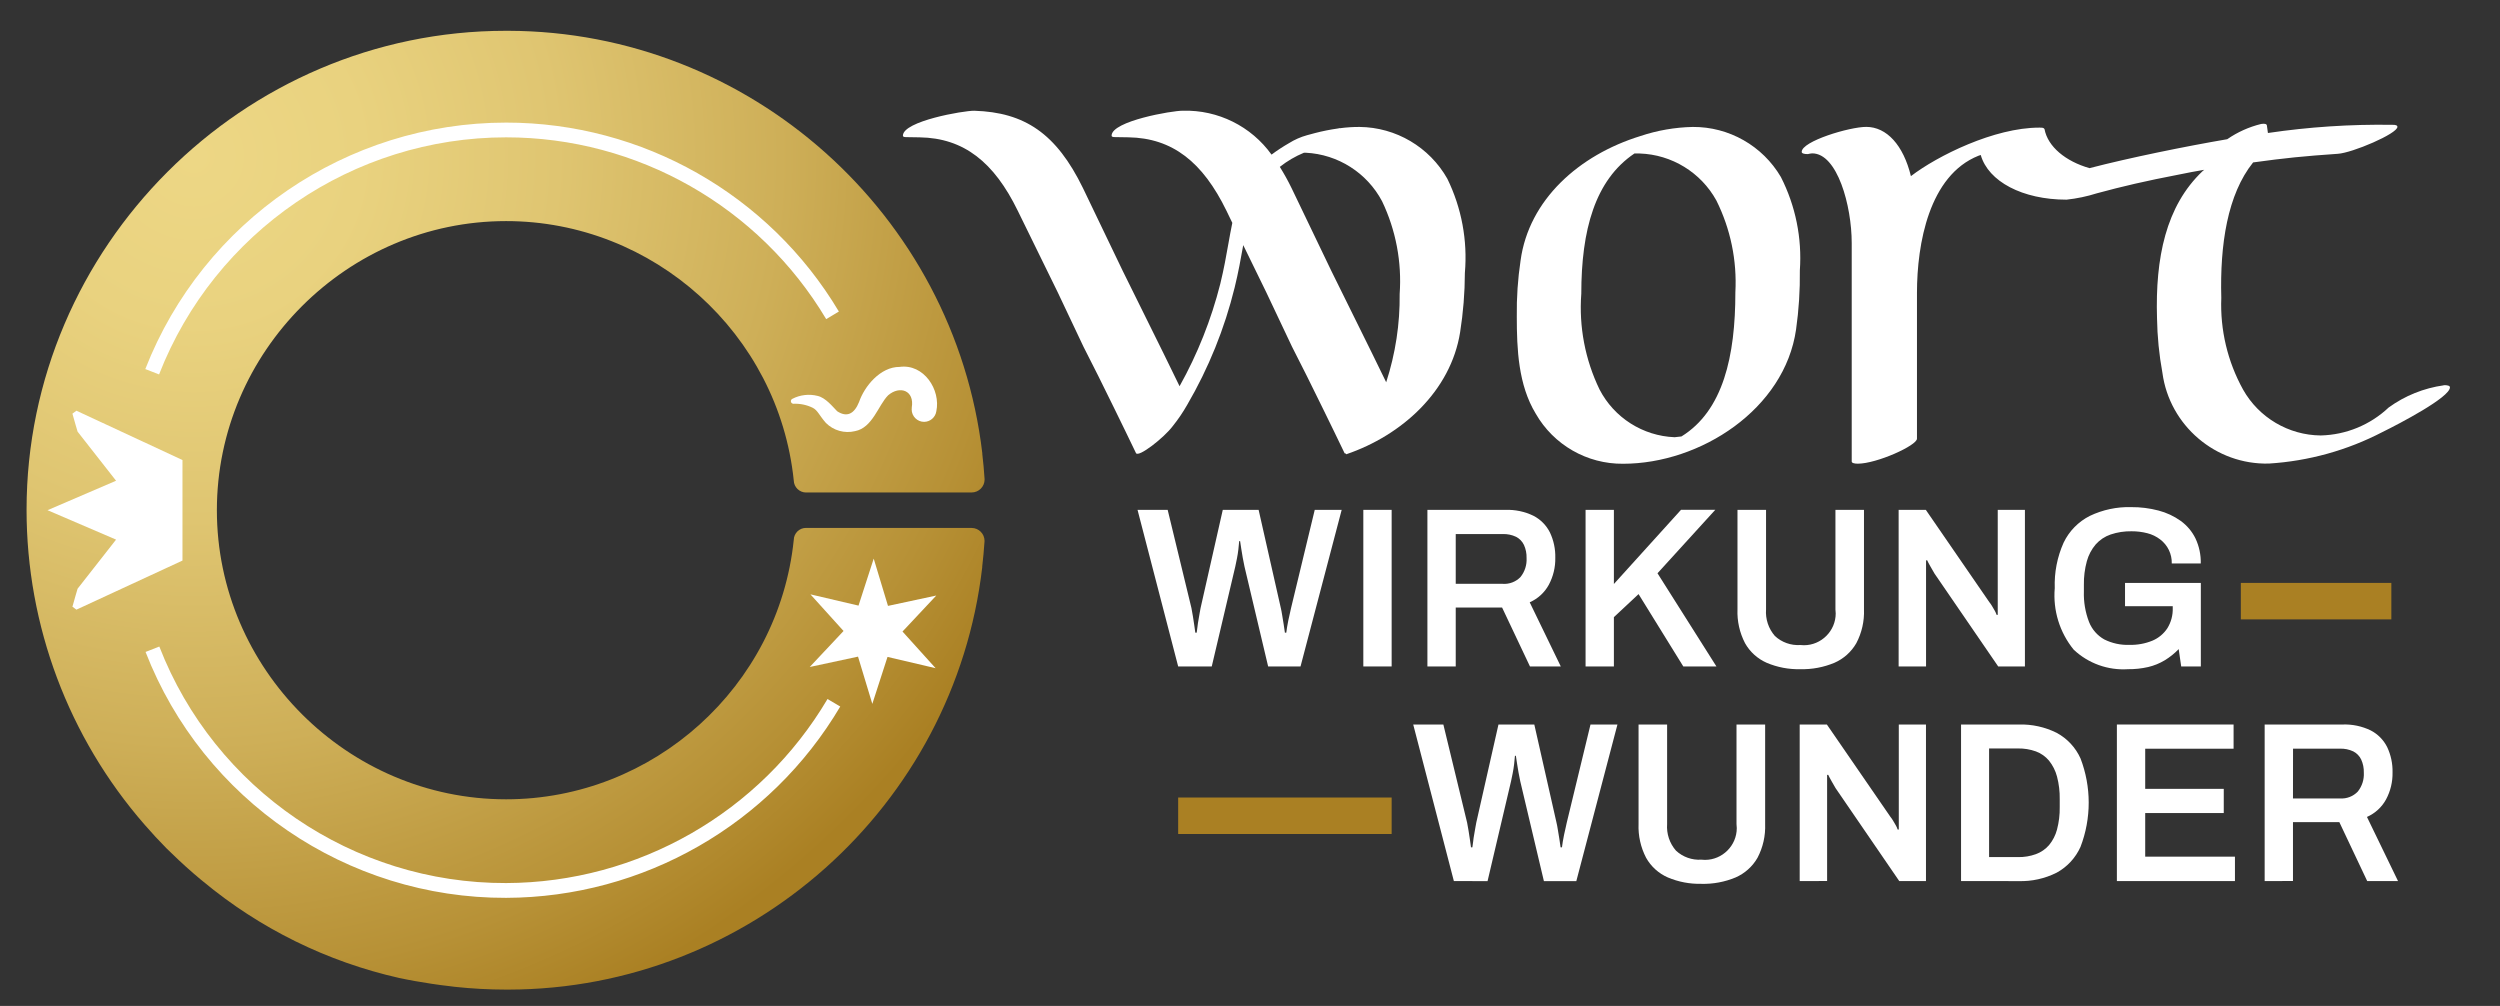
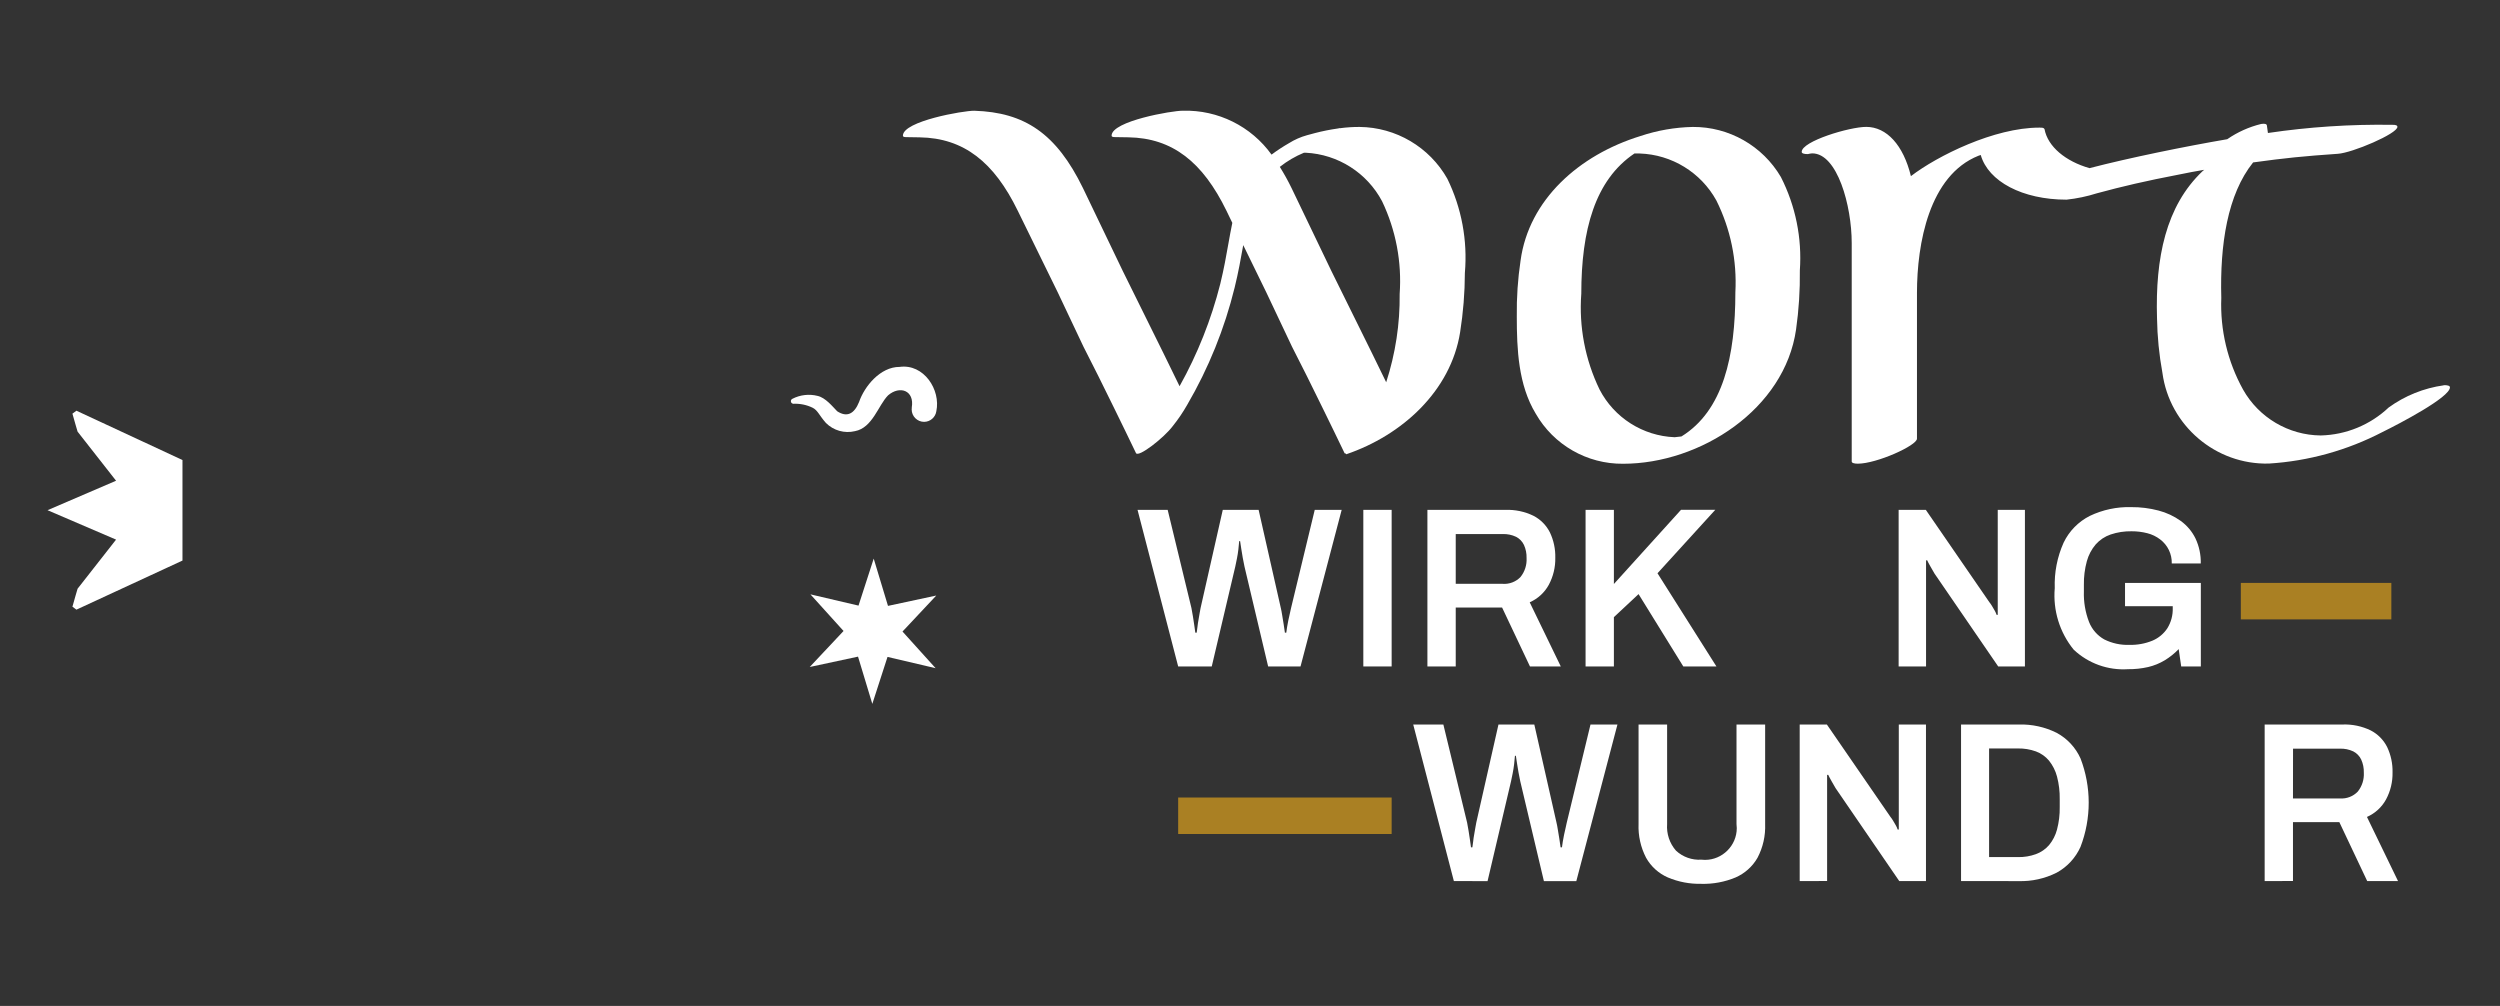
<svg xmlns="http://www.w3.org/2000/svg" width="100%" height="100%" viewBox="0 0 169 68" version="1.1" xml:space="preserve" style="fill-rule:evenodd;clip-rule:evenodd;stroke-linejoin:round;stroke-miterlimit:2;">
  <rect x="0" y="0" width="169" height="68" fill="#333333" stroke="none" />
  <g id="ArtBoard1" transform="matrix(0.949,0,0,0.888,-104.669,-143.374)">
    <rect x="110.303" y="161.509" width="177.906" height="76.538" style="fill:none;" />
    <g id="Gruppe_241" transform="matrix(1.054,0,0,1.126,112.185,163.802)">
      <g id="Gruppe_25">
        <g id="Gruppe_24">
          <clipPath id="_clip1">
            <path d="M32.572,0C32.548,0 32.395,-0 32.387,-0C14.621,-0 0.001,14.62 0.001,32.386C0.001,40.206 2.834,47.768 7.972,53.664L8.01,53.707C8.476,54.242 8.955,54.765 9.455,55.268C9.567,55.381 9.685,55.488 9.798,55.599C10.121,55.915 10.449,56.225 10.786,56.527C11.095,56.808 11.412,57.078 11.732,57.347C11.795,57.4 11.86,57.447 11.924,57.504C15.764,60.695 20.305,62.933 25.175,64.034C25.914,64.192 26.641,64.318 27.364,64.427C27.781,64.493 28.204,64.545 28.628,64.594C28.734,64.606 28.841,64.624 28.948,64.635C30.098,64.758 31.254,64.821 32.411,64.822L32.572,64.822C48.864,64.799 62.713,52.445 64.589,36.261C64.59,36.243 64.59,36.224 64.589,36.206C64.652,35.666 64.703,35.12 64.739,34.572C64.742,34.543 64.744,34.513 64.744,34.483C64.744,34.005 64.35,33.611 63.872,33.611C63.861,33.611 63.85,33.612 63.839,33.612L52.751,33.612C52.725,33.61 52.7,33.608 52.674,33.608C52.226,33.608 51.857,33.973 51.851,34.421C50.826,44.334 42.375,51.957 32.409,51.957C21.686,51.957 12.863,43.134 12.863,32.411C12.863,21.688 21.686,12.865 32.409,12.865C42.375,12.865 50.826,20.488 51.851,30.401C51.86,30.85 52.231,31.214 52.68,31.214C52.704,31.214 52.727,31.213 52.751,31.211L63.843,31.211C63.853,31.211 63.864,31.212 63.875,31.212C64.353,31.212 64.748,30.817 64.748,30.339C64.748,30.309 64.746,30.279 64.743,30.25C64.707,29.7 64.656,29.155 64.593,28.614L64.593,28.56C62.695,12.386 48.857,0.044 32.572,0Z" />
          </clipPath>
          <g clip-path="url(#_clip1)">
            <g id="Rechteck_13" transform="matrix(0.819,-0.574,0.574,0.819,-30.479,21.386)">
-               <rect x="0" y="0" width="90.283" height="90.287" style="fill:url(#_Radial2);" />
-             </g>
+               </g>
          </g>
        </g>
      </g>
      <g id="Gruppe_27">
        <g id="Gruppe_26">
          <clipPath id="_clip3">
            <rect x="0" y="0" width="163.779" height="64.822" />
          </clipPath>
          <g clip-path="url(#_clip3)">
            <g id="Rechteck_14" transform="matrix(1,0,0,1,149.649,37.327)">
              <rect x="0" y="0" width="10.172" height="2.466" style="fill:rgb(170,128,35);" />
            </g>
            <g id="Rechteck_15" transform="matrix(1,0,0,1,77.831,51.836)">
              <rect x="0" y="0" width="14.427" height="2.466" style="fill:rgb(170,128,35);" />
            </g>
            <path id="Pfad_14" d="M77.831,42.975L75.084,32.388L77.121,32.388L78.727,39.024C78.757,39.189 78.79,39.377 78.827,39.587C78.864,39.797 78.895,40 78.92,40.197C78.945,40.392 78.969,40.558 78.989,40.691L79.082,40.691C79.103,40.578 79.121,40.444 79.136,40.291C79.151,40.138 79.175,39.979 79.205,39.82C79.235,39.661 79.262,39.511 79.282,39.372C79.302,39.233 79.323,39.118 79.345,39.025L80.845,32.389L83.268,32.389L84.768,39.025C84.798,39.149 84.829,39.309 84.859,39.504C84.889,39.699 84.924,39.904 84.959,40.113C84.994,40.322 85.024,40.513 85.044,40.692L85.137,40.692C85.147,40.589 85.165,40.463 85.191,40.314C85.216,40.165 85.244,40.014 85.275,39.859C85.306,39.704 85.34,39.559 85.375,39.411C85.41,39.263 85.439,39.139 85.46,39.025L87.06,32.389L88.881,32.389L86.1,42.975L83.911,42.975L82.311,36.215C82.27,36.03 82.231,35.832 82.194,35.621C82.158,35.411 82.125,35.207 82.094,35.012C82.063,34.817 82.037,34.646 82.017,34.502L81.954,34.502C81.944,34.657 81.926,34.843 81.9,35.058C81.875,35.274 81.841,35.485 81.8,35.691C81.759,35.897 81.723,36.072 81.692,36.215L80.1,42.975L77.831,42.975Z" style="fill:white;fill-rule:nonzero;" />
            <g id="Rechteck_16" transform="matrix(1,0,0,1,90.344,32.388)">
              <rect x="0" y="0" width="1.914" height="10.587" style="fill:white;" />
            </g>
            <path id="Pfad_15" d="M94.675,42.975L94.675,32.389L99.938,32.389C100.597,32.364 101.251,32.501 101.844,32.789C102.324,33.037 102.713,33.432 102.955,33.915C103.208,34.45 103.332,35.037 103.318,35.628C103.331,36.265 103.179,36.895 102.878,37.457C102.59,37.982 102.137,38.397 101.589,38.638L103.689,42.974L101.606,42.974L99.723,38.993L96.589,38.993L96.589,42.974L94.675,42.975ZM96.589,37.389L99.768,37.389C100.217,37.421 100.657,37.251 100.968,36.926C101.258,36.564 101.404,36.108 101.377,35.645C101.386,35.34 101.326,35.036 101.199,34.758C101.087,34.522 100.9,34.329 100.667,34.21C100.383,34.076 100.071,34.012 99.757,34.024L96.589,34.024L96.589,37.389Z" style="fill:white;fill-rule:nonzero;" />
            <path id="Pfad_16" d="M105.364,42.975L105.364,32.388L107.278,32.388L107.278,37.4L111.815,32.384L114.131,32.384L110.225,36.675L114.208,42.975L111.969,42.975L108.945,38.083L107.278,39.642L107.278,42.975L105.364,42.975Z" style="fill:white;fill-rule:nonzero;" />
-             <path id="Pfad_17" d="M119.875,43.16C119.097,43.179 118.323,43.032 117.606,42.728C116.987,42.456 116.472,41.991 116.141,41.401C115.776,40.697 115.6,39.91 115.631,39.117L115.631,32.388L117.561,32.388L117.561,39.117C117.512,39.773 117.728,40.422 118.161,40.917C118.624,41.346 119.244,41.567 119.874,41.526C119.956,41.536 120.039,41.54 120.122,41.54C121.299,41.54 122.269,40.571 122.269,39.393C122.269,39.302 122.263,39.21 122.251,39.119L122.251,32.388L124.18,32.388L124.18,39.117C124.211,39.91 124.033,40.698 123.663,41.401C123.325,41.991 122.805,42.456 122.182,42.728C121.452,43.033 120.665,43.18 119.874,43.16" style="fill:white;fill-rule:nonzero;" />
            <path id="Pfad_18" d="M126.522,42.975L126.522,32.388L128.359,32.388L132.649,38.623C132.714,38.704 132.774,38.789 132.827,38.878C132.893,38.986 132.958,39.096 133.02,39.209C133.071,39.297 133.112,39.39 133.143,39.487L133.22,39.487L133.22,32.387L135.057,32.387L135.057,42.975L133.251,42.975L128.946,36.694C128.874,36.57 128.784,36.413 128.675,36.223C128.566,36.033 128.492,35.892 128.452,35.799L128.375,35.799L128.375,42.975L126.522,42.975Z" style="fill:white;fill-rule:nonzero;" />
            <path id="Pfad_19" d="M142.027,43.16C140.673,43.249 139.342,42.771 138.354,41.841C137.403,40.674 136.944,39.181 137.073,37.681C137.035,36.623 137.24,35.569 137.673,34.603C138.047,33.823 138.669,33.188 139.441,32.797C140.314,32.38 141.274,32.176 142.241,32.203C142.863,32.198 143.483,32.276 144.085,32.434C144.624,32.574 145.132,32.811 145.585,33.134C146.011,33.442 146.355,33.85 146.585,34.322C146.833,34.85 146.955,35.429 146.941,36.012L144.981,36.012C144.998,35.374 144.704,34.767 144.194,34.384C143.937,34.188 143.643,34.046 143.33,33.967C142.982,33.878 142.624,33.834 142.265,33.836C141.785,33.827 141.308,33.9 140.853,34.052C140.464,34.184 140.115,34.416 139.842,34.723C139.561,35.053 139.356,35.44 139.242,35.858C139.1,36.379 139.032,36.918 139.042,37.458L139.042,37.905C139.019,38.608 139.137,39.308 139.389,39.965C139.585,40.465 139.948,40.882 140.416,41.146C140.943,41.41 141.527,41.537 142.116,41.516C142.649,41.53 143.18,41.433 143.674,41.231C144.087,41.057 144.439,40.764 144.685,40.39C144.936,39.982 145.062,39.51 145.047,39.031L145.047,38.9L141.822,38.9L141.822,37.327L146.946,37.327L146.946,42.975L145.619,42.975L145.449,41.802C145.169,42.094 144.852,42.348 144.507,42.558C144.16,42.767 143.782,42.921 143.388,43.014C142.94,43.116 142.482,43.165 142.023,43.16" style="fill:white;fill-rule:nonzero;" />
            <path id="Pfad_20" d="M96.463,57.485L93.716,46.9L95.753,46.9L97.359,53.536C97.389,53.701 97.422,53.889 97.459,54.099C97.496,54.309 97.527,54.512 97.552,54.709C97.577,54.904 97.601,55.07 97.621,55.203L97.714,55.203C97.735,55.09 97.753,54.956 97.768,54.803C97.783,54.65 97.807,54.491 97.837,54.332C97.867,54.173 97.894,54.023 97.914,53.884C97.934,53.745 97.955,53.63 97.977,53.537L99.477,46.901L101.9,46.901L103.4,53.537C103.43,53.661 103.461,53.821 103.491,54.016C103.521,54.211 103.556,54.416 103.591,54.625C103.626,54.834 103.656,55.025 103.676,55.204L103.769,55.204C103.779,55.101 103.797,54.975 103.823,54.826C103.848,54.677 103.876,54.526 103.907,54.371C103.938,54.216 103.972,54.071 104.007,53.923C104.042,53.775 104.071,53.651 104.092,53.537L105.697,46.901L107.518,46.901L104.739,57.488L102.548,57.488L100.948,50.728C100.907,50.543 100.868,50.345 100.831,50.134C100.795,49.924 100.762,49.72 100.731,49.525C100.7,49.33 100.674,49.159 100.654,49.015L100.591,49.015C100.581,49.17 100.563,49.355 100.537,49.571C100.512,49.787 100.478,49.998 100.437,50.204C100.396,50.41 100.36,50.585 100.329,50.728L98.74,57.488L96.463,57.485Z" style="fill:white;fill-rule:nonzero;" />
            <path id="Pfad_21" d="M113.189,57.67C112.411,57.689 111.637,57.542 110.92,57.238C110.301,56.966 109.786,56.501 109.455,55.911C109.09,55.207 108.914,54.42 108.945,53.627L108.945,46.9L110.875,46.9L110.875,53.629C110.826,54.285 111.042,54.934 111.475,55.429C111.938,55.858 112.558,56.079 113.188,56.038C113.27,56.048 113.353,56.052 113.436,56.052C114.613,56.052 115.583,55.083 115.583,53.905C115.583,53.814 115.577,53.722 115.565,53.631L115.565,46.9L117.5,46.9L117.5,53.629C117.531,54.422 117.353,55.21 116.983,55.913C116.645,56.503 116.125,56.968 115.502,57.24C114.772,57.545 113.985,57.692 113.194,57.672" style="fill:white;fill-rule:nonzero;" />
            <path id="Pfad_22" d="M119.835,57.485L119.835,46.9L121.672,46.9L125.962,53.135C126.027,53.216 126.087,53.301 126.14,53.39C126.206,53.498 126.271,53.608 126.333,53.721C126.384,53.809 126.425,53.902 126.456,53.999L126.533,53.999L126.533,46.9L128.37,46.9L128.37,57.485L126.564,57.485L122.259,51.2C122.187,51.076 122.097,50.919 121.988,50.729C121.879,50.539 121.805,50.398 121.765,50.305L121.688,50.305L121.688,57.481L119.835,57.485Z" style="fill:white;fill-rule:nonzero;" />
            <path id="Pfad_23" d="M130.74,57.485L130.74,46.9L134.64,46.9C135.528,46.873 136.409,47.067 137.204,47.463C137.916,47.847 138.482,48.455 138.814,49.192C139.552,51.116 139.552,53.248 138.814,55.172C138.482,55.913 137.917,56.526 137.204,56.916C136.405,57.318 135.518,57.515 134.624,57.487L130.74,57.485ZM132.635,55.864L134.591,55.864C135.003,55.872 135.413,55.804 135.8,55.664C136.142,55.539 136.447,55.33 136.686,55.055C136.939,54.748 137.123,54.39 137.225,54.006C137.357,53.505 137.419,52.988 137.409,52.47L137.409,51.96C137.419,51.439 137.357,50.92 137.225,50.416C137.122,50.025 136.938,49.66 136.686,49.344C136.45,49.062 136.145,48.846 135.8,48.719C135.412,48.58 135.003,48.512 134.591,48.519L132.635,48.519L132.635,55.864Z" style="fill:white;fill-rule:nonzero;" />
-             <path id="Pfad_24" d="M141.272,57.485L141.272,46.9L149.159,46.9L149.159,48.536L143.186,48.536L143.186,51.25L148.495,51.25L148.495,52.886L143.186,52.886L143.186,55.834L149.251,55.834L149.251,57.485L141.272,57.485Z" style="fill:white;fill-rule:nonzero;" />
            <path id="Pfad_25" d="M151.259,57.484L151.259,46.9L156.522,46.9C157.181,46.875 157.835,47.012 158.428,47.3C158.908,47.548 159.297,47.943 159.539,48.426C159.792,48.961 159.916,49.548 159.902,50.139C159.915,50.776 159.763,51.406 159.462,51.968C159.174,52.493 158.721,52.908 158.173,53.149L160.273,57.485L158.19,57.485L156.306,53.5L153.173,53.5L153.173,57.481L151.259,57.484ZM153.173,51.898L156.352,51.898C156.801,51.93 157.241,51.76 157.552,51.435C157.842,51.073 157.988,50.617 157.961,50.154C157.97,49.849 157.91,49.545 157.783,49.267C157.671,49.031 157.484,48.838 157.251,48.719C156.967,48.585 156.655,48.521 156.341,48.533L153.177,48.533L153.173,51.898Z" style="fill:white;fill-rule:nonzero;" />
-             <path id="Pfad_26" d="M8.958,23.233L8.026,22.869C11.938,12.843 21.651,6.206 32.414,6.206C41.625,6.206 50.184,11.068 54.9,18.98L54.043,19.493C49.507,11.881 41.275,7.203 32.413,7.203C22.061,7.203 12.717,13.588 8.956,23.233" style="fill:white;fill-rule:nonzero;" />
-             <path id="Pfad_27" d="M32.411,58.619C21.655,58.653 11.935,52.022 8.043,41.994L8.973,41.628C12.717,51.272 22.065,57.651 32.411,57.619C41.328,57.59 49.597,52.854 54.132,45.176L54.993,45.684C50.278,53.665 41.681,58.589 32.411,58.619" style="fill:white;fill-rule:nonzero;" />
            <path id="Pfad_28" d="M59.825,25.476C60.025,24.311 59.018,23.962 58.225,24.646C57.56,25.319 57.176,26.84 55.991,27.066C55.283,27.238 54.535,27.026 54.022,26.51C53.558,25.981 53.475,25.667 53.136,25.489C52.73,25.289 52.279,25.195 51.827,25.216C51.732,25.214 51.655,25.135 51.655,25.04C51.655,24.974 51.693,24.913 51.752,24.883C52.277,24.61 52.885,24.539 53.459,24.683C54,24.803 54.468,25.4 54.786,25.722C55.436,26.148 55.936,25.914 56.265,25.094C56.624,24.042 57.695,22.719 59.003,22.723C60.643,22.496 61.795,24.273 61.486,25.723C61.426,26.132 61.071,26.438 60.657,26.438C60.198,26.438 59.82,26.06 59.82,25.601C59.82,25.56 59.823,25.519 59.829,25.479" style="fill:white;fill-rule:nonzero;" />
            <path id="Pfad_29" d="M52.977,38.1L56.227,38.861L57.254,35.685L58.219,38.88L61.483,38.18L59.2,40.614L61.437,43.092L58.187,42.33L57.16,45.506L56.194,42.311L52.931,43.011L55.215,40.577L52.977,38.1Z" style="fill:white;fill-rule:nonzero;" />
            <path id="Pfad_30" d="M10.538,29.019C9.318,28.45 4.575,26.239 3.37,25.684C3.28,25.754 3.191,25.814 3.101,25.884C3.21,26.293 3.45,27.101 3.45,27.101L6.05,30.419L1.418,32.411L6.05,34.4L3.45,37.718C3.45,37.718 3.21,38.526 3.101,38.935C3.191,39.005 3.28,39.065 3.37,39.135C4.578,38.579 9.333,36.374 10.538,35.816L10.538,29.019Z" style="fill:white;fill-rule:nonzero;" />
            <path id="Pfad_31" d="M112.611,6.5C111.407,6.525 110.214,6.733 109.072,7.115C104.918,8.397 101.533,11.423 100.972,15.526C100.784,16.782 100.699,18.051 100.716,19.321C100.716,21.527 100.816,23.938 101.997,25.886C103.204,27.997 105.466,29.294 107.897,29.271C113.127,29.271 118.821,25.579 119.59,20.193C119.777,18.868 119.863,17.531 119.846,16.193C119.998,14.013 119.555,11.832 118.564,9.884C117.328,7.777 115.056,6.485 112.614,6.5M111.845,27.425L111.384,27.477C109.235,27.393 107.291,26.156 106.306,24.245C105.335,22.236 104.91,20.007 105.075,17.782C105.075,13.475 105.999,10.089 108.666,8.295L109.025,8.295C111.189,8.367 113.161,9.577 114.205,11.474C115.162,13.397 115.604,15.535 115.488,17.68C115.488,21.988 114.666,25.68 111.845,27.425" style="fill:white;fill-rule:nonzero;" />
            <path id="Pfad_32" d="M90.094,6.5C89.648,6.498 89.201,6.527 88.759,6.587L88.759,6.577C88.708,6.584 88.665,6.599 88.614,6.606C88.099,6.679 87.588,6.781 87.085,6.912C86.9,6.96 86.713,7.007 86.532,7.061C86.106,7.18 85.699,7.359 85.324,7.594C84.914,7.829 84.519,8.088 84.141,8.371C82.763,6.452 80.517,5.338 78.155,5.403C77.433,5.392 73.348,6.103 73.332,7.08C73.332,7.18 73.432,7.185 73.588,7.187L74.465,7.201C77.455,7.249 79.492,8.881 81.09,12.157L81.49,12.985C81.396,13.431 81.313,13.896 81.226,14.385C81.083,15.194 80.921,16.111 80.676,17.11C80.065,19.527 79.14,21.853 77.925,24.029C77.719,23.608 77.39,22.929 76.839,21.804L74.09,16.245L72.343,12.606L71.395,10.631C69.595,6.939 67.455,5.512 64.051,5.405C63.33,5.394 59.244,6.105 59.228,7.082C59.228,7.182 59.328,7.187 59.484,7.189L60.361,7.203C63.351,7.251 65.388,8.883 66.986,12.159L69.686,17.67L71.432,21.36L72.432,23.337C74.132,26.768 74.821,28.225 74.979,28.549C75.137,28.873 76.87,27.519 77.46,26.731C77.826,26.276 78.155,25.792 78.443,25.284C79.887,22.808 80.966,20.137 81.649,17.353C81.902,16.321 82.067,15.387 82.214,14.564C82.214,14.538 82.223,14.514 82.227,14.488L83.78,17.67L85.526,21.36L86.526,23.337C88.226,26.768 88.915,28.225 89.073,28.549C89.088,28.579 89.128,28.581 89.167,28.584L89.19,28.63C92.97,27.344 96.253,24.347 96.885,20.384C97.095,19.055 97.203,17.712 97.207,16.366C97.396,14.176 96.986,11.975 96.021,10C94.813,7.862 92.55,6.525 90.094,6.5M92.8,17.79C92.823,19.817 92.515,21.833 91.889,23.761C91.68,23.334 91.382,22.722 90.936,21.808L88.188,16.245L86.441,12.606L85.493,10.631C85.254,10.14 84.989,9.663 84.7,9.2C85.197,8.807 85.746,8.485 86.332,8.243L86.454,8.243C88.629,8.351 90.592,9.6 91.611,11.524C92.543,13.474 92.953,15.634 92.8,17.79" style="fill:white;fill-rule:nonzero;" />
            <path id="Pfad_33" d="M163.362,23.968C162.017,24.156 160.739,24.671 159.64,25.468C158.397,26.643 156.761,27.317 155.051,27.358C152.875,27.339 150.868,26.154 149.801,24.258C148.753,22.365 148.244,20.22 148.329,18.058C148.229,14.443 148.75,11.053 150.479,8.899C152.652,8.599 153.89,8.476 156.201,8.316C157.181,8.256 160.231,6.956 160.231,6.496C160.231,6.396 160.121,6.346 159.861,6.356C157.057,6.314 154.254,6.499 151.48,6.909C151.45,6.699 151.44,6.599 151.41,6.399C151.39,6.299 151.28,6.259 151.02,6.299C150.2,6.5 149.424,6.849 148.73,7.329C145.87,7.819 142.111,8.586 139.421,9.286C137.811,8.826 136.601,7.836 136.381,6.646C136.331,6.546 136.221,6.546 136.021,6.546C132.991,6.546 129.151,8.446 127.351,9.826C126.841,7.726 125.711,6.496 124.331,6.496C123.201,6.496 119.971,7.466 119.971,8.186C119.971,8.286 120.121,8.336 120.381,8.336C120.479,8.311 120.58,8.294 120.681,8.286C122.381,8.286 123.351,11.826 123.351,14.346L123.351,29.116C123.351,29.216 123.511,29.266 123.761,29.266C125.041,29.266 127.761,28.036 127.761,27.576L127.761,17.726C127.761,14.396 128.581,9.776 131.921,8.446L132.071,8.396C132.581,10.186 134.891,11.416 137.871,11.416C138.567,11.341 139.254,11.197 139.921,10.986C141.651,10.516 143.241,10.146 145.481,9.716C146.021,9.602 146.607,9.494 147.175,9.397C147.137,9.429 147.095,9.459 147.06,9.492C144.574,11.854 143.865,15.359 143.984,19.423C144.004,20.664 144.126,21.902 144.349,23.123C144.828,26.689 147.952,29.351 151.549,29.258C154.229,29.09 156.844,28.363 159.226,27.124C160.345,26.575 163.801,24.771 163.781,24.101C163.781,24.001 163.623,23.951 163.364,23.958" style="fill:white;fill-rule:nonzero;" />
          </g>
        </g>
      </g>
    </g>
  </g>
  <defs>
    <radialGradient id="_Radial2" cx="0" cy="0" r="1" gradientUnits="userSpaceOnUse" gradientTransform="matrix(5.067,63.105,-63.106,5.067,41.697,13.244)">
      <stop offset="0" style="stop-color:rgb(237,215,133);stop-opacity:1" />
      <stop offset="0.18" style="stop-color:rgb(233,210,127);stop-opacity:1" />
      <stop offset="0.39" style="stop-color:rgb(223,197,113);stop-opacity:1" />
      <stop offset="0.63" style="stop-color:rgb(206,175,88);stop-opacity:1" />
      <stop offset="0.88" style="stop-color:rgb(183,145,54);stop-opacity:1" />
      <stop offset="1" style="stop-color:rgb(170,128,35);stop-opacity:1" />
    </radialGradient>
  </defs>
</svg>